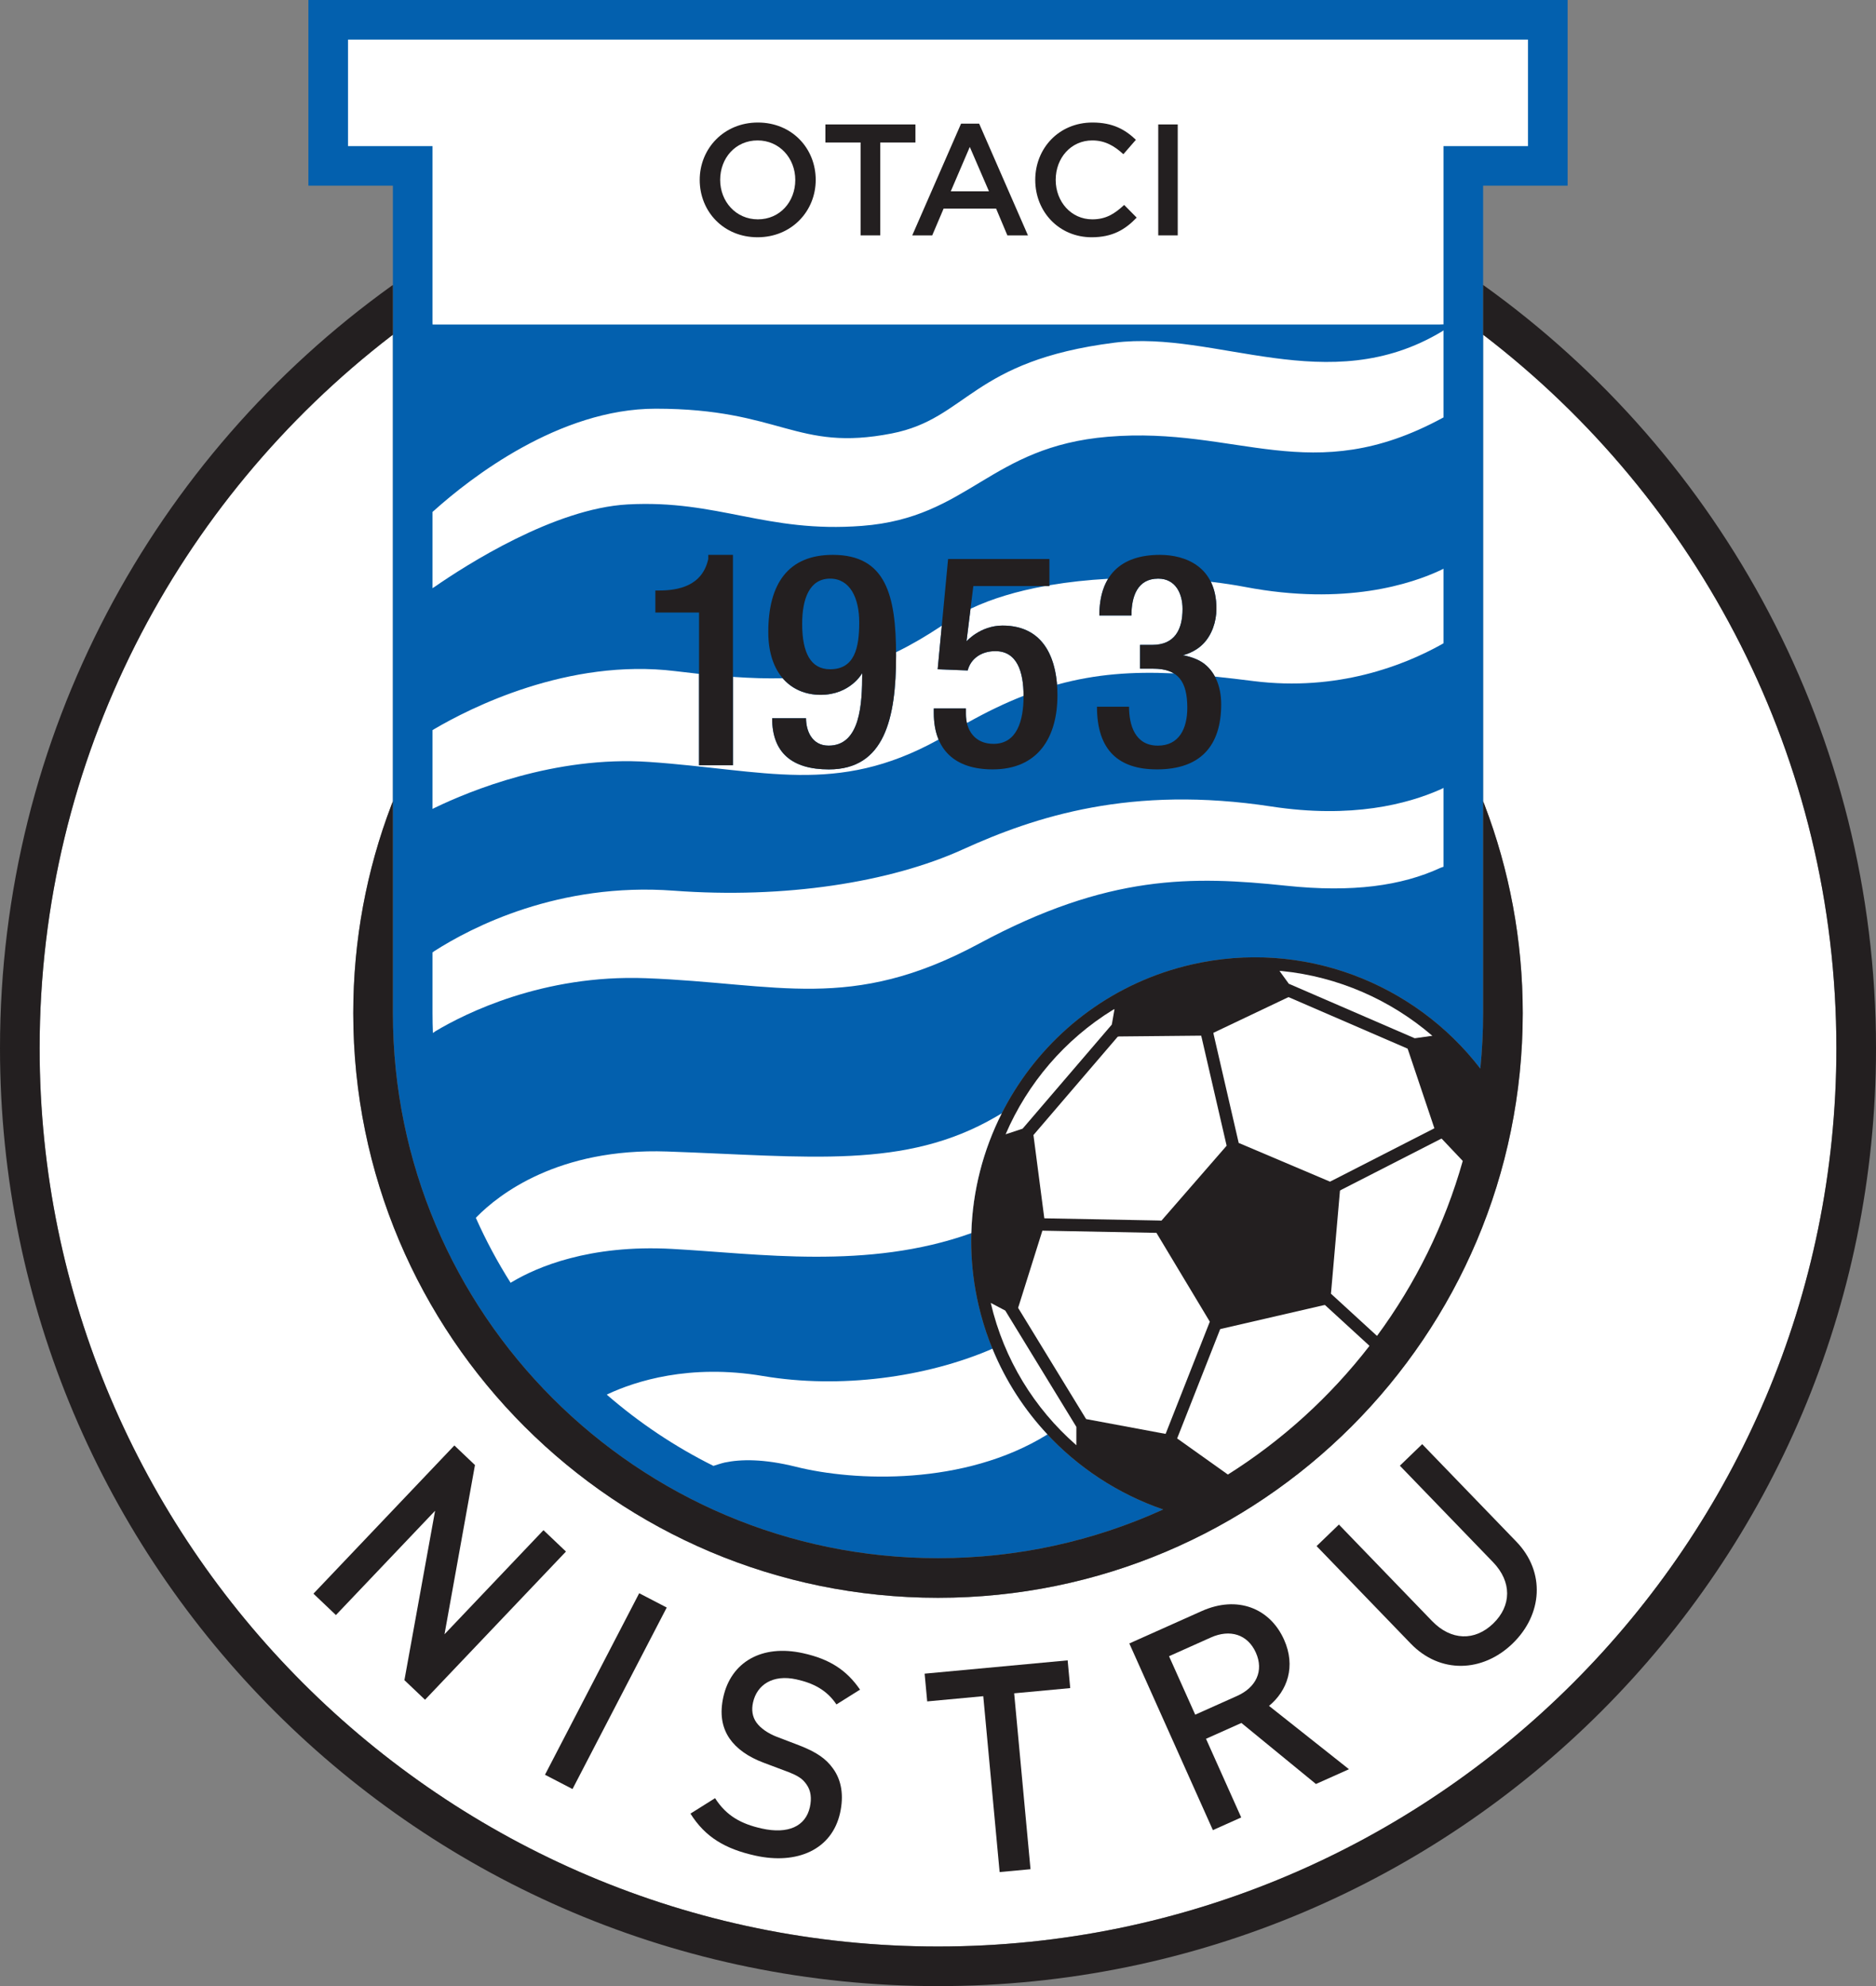
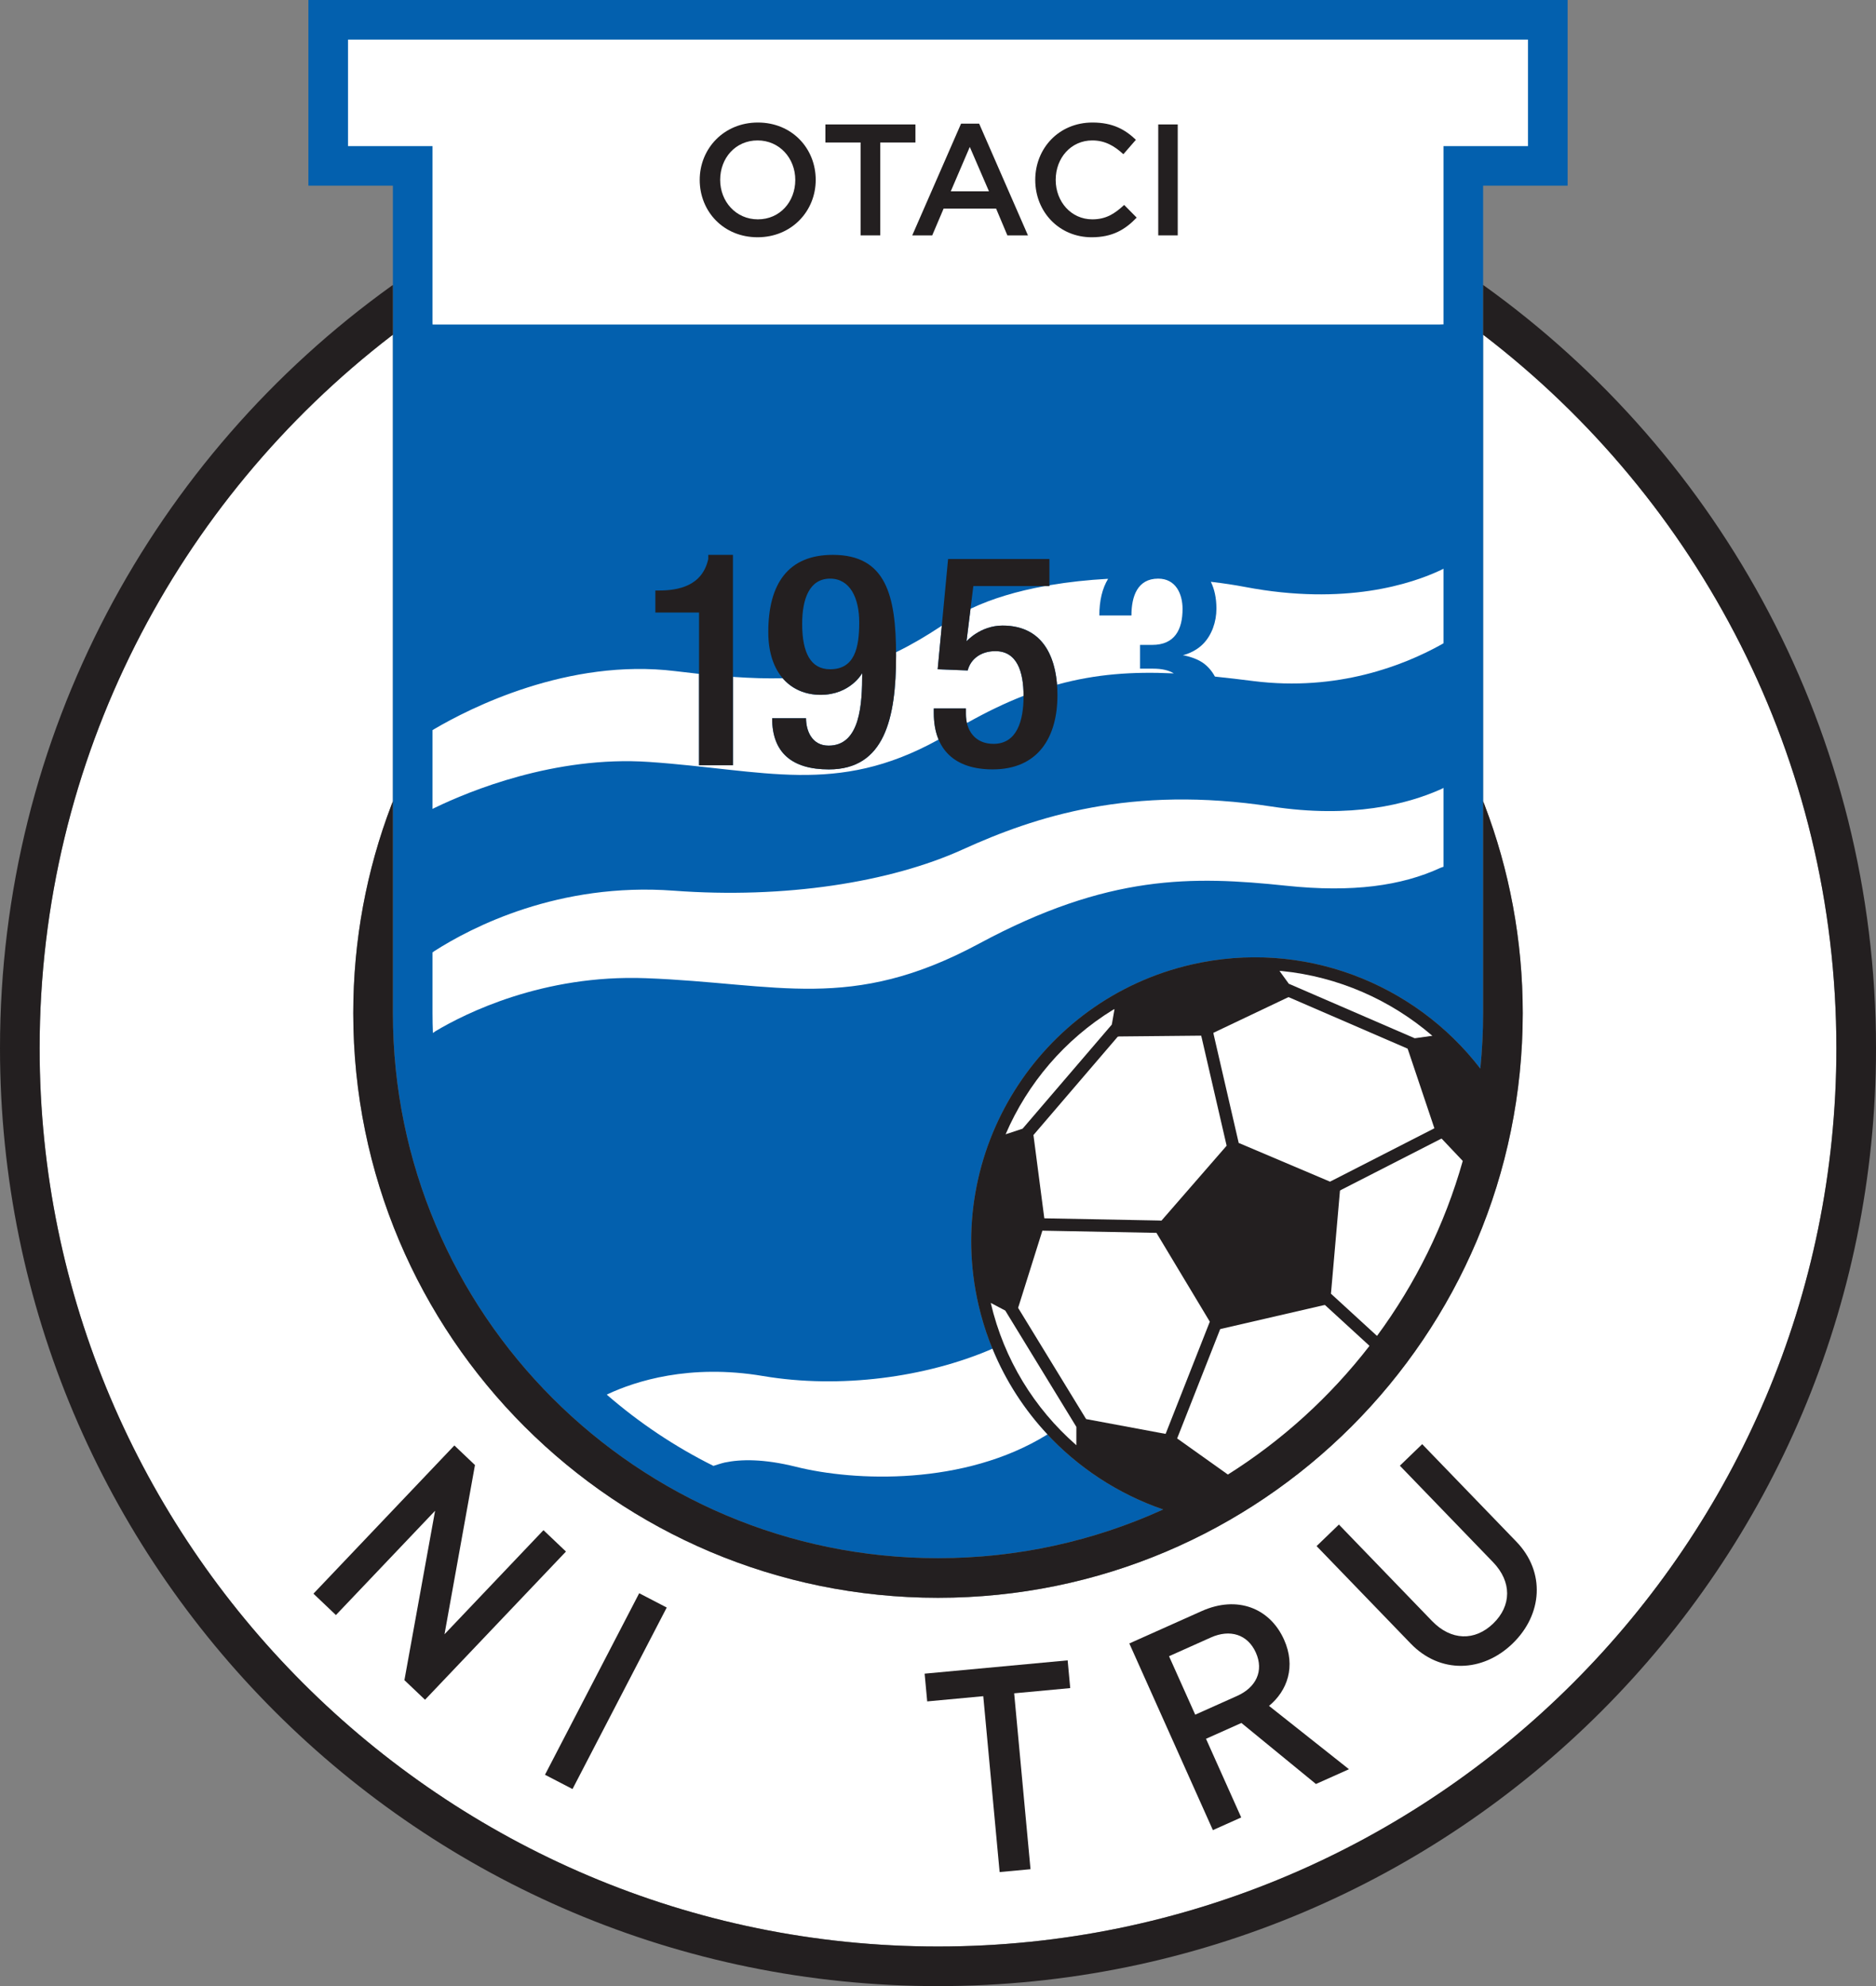
<svg xmlns="http://www.w3.org/2000/svg" width="549.26pt" height="581.59pt" viewBox="0 0 549.26 581.59" version="1.1">
  <rect x="0" y="0" width="549.26" height="581.59" fill="#808080" stroke="none" />
  <defs>
    <clipPath id="clip1">
      <path d="M 0 83 L 549.262 83 L 549.262 581.59 L 0 581.59 Z M 0 83 " />
    </clipPath>
  </defs>
  <g id="surface1">
    <path style=" stroke:none;fill-rule:nonzero;fill:rgb(100%,100%,100%);fill-opacity:1;" d="M 115.031 98.023 L 115.031 234.633 L 114.559 235.836 C 107.367 254.742 103.43 275.25 103.43 296.68 C 103.43 391.23 180.078 467.879 274.633 467.879 C 369.184 467.879 445.832 391.23 445.832 296.68 C 445.832 275.211 441.883 254.664 434.664 235.734 L 434.23 234.613 L 434.23 98.023 L 434.555 98.258 C 497.207 146.379 537.66 222.031 537.66 306.961 C 537.66 451.992 419.668 569.988 274.633 569.988 C 129.598 569.988 11.602 451.992 11.602 306.961 C 11.602 222.141 51.957 146.57 114.473 98.438 L 115.031 98.023 " />
    <path style=" stroke:none;fill-rule:nonzero;fill:rgb(13.699%,12.199%,12.5%);fill-opacity:1;" d="M 118.406 491.996 L 127.387 442.395 L 98.352 472.934 L 91.77 466.672 L 133.031 423.27 L 139.062 429.008 L 130.145 478.555 L 159.117 448.074 L 165.703 454.336 L 124.441 497.734 L 118.406 491.996 " />
    <path style=" stroke:none;fill-rule:nonzero;fill:rgb(13.699%,12.199%,12.5%);fill-opacity:1;" d="M 159.562 519.699 L 187.145 466.543 L 195.207 470.73 L 167.621 523.883 L 159.562 519.699 " />
-     <path style=" stroke:none;fill-rule:nonzero;fill:rgb(13.699%,12.199%,12.5%);fill-opacity:1;" d="M 221.141 543.379 C 212.355 541.434 206.484 537.98 202.156 531.078 L 209.359 526.555 C 212.684 531.773 217.074 534.121 223.066 535.449 C 230.703 537.141 235.867 534.836 237.121 529.172 C 237.684 526.625 237.418 524.328 236.168 522.586 C 234.996 520.859 233.648 519.961 230.309 518.703 L 223.629 516.191 C 219.008 514.48 215.594 512 213.578 509.055 C 211.305 505.711 210.727 501.707 211.777 496.941 C 214.031 486.762 222.969 481.414 235.121 484.105 C 242.844 485.812 247.824 488.984 251.801 494.773 L 244.895 499.105 C 242.047 494.855 238.094 492.859 233.168 491.77 C 226.27 490.242 221.621 493.348 220.473 498.52 C 220 500.656 220.238 502.691 221.492 504.434 C 222.68 506.074 224.844 507.586 227.461 508.598 L 233.895 511.055 C 239.133 513.074 241.879 515.062 243.855 517.824 C 246.438 521.324 247.074 525.859 245.965 530.867 C 243.582 541.629 233.379 546.086 221.141 543.379 " />
    <path style=" stroke:none;fill-rule:nonzero;fill:rgb(13.699%,12.199%,12.5%);fill-opacity:1;" d="M 296.93 495.852 L 301.715 547.355 L 292.672 548.195 L 287.883 496.691 L 271.469 498.219 L 270.715 490.094 L 312.59 486.199 L 313.344 494.324 L 296.93 495.852 " />
    <path style=" stroke:none;fill-rule:nonzero;fill:rgb(13.699%,12.199%,12.5%);fill-opacity:1;" d="M 385.285 522.406 L 363.461 504.531 L 353.098 509.168 L 363.406 532.199 L 355.113 535.91 L 330.648 481.25 L 351.84 471.77 C 362.203 467.129 371.793 470.852 375.949 480.141 C 379.453 487.973 376.93 495.094 371.547 499.531 L 394.957 518.078 L 385.285 522.406 M 354.555 479.488 L 342.273 484.988 L 349.938 502.105 L 362.219 496.609 C 367.746 494.133 370.102 489.301 367.691 483.93 C 365.289 478.555 360.086 477.016 354.555 479.488 " />
    <path style=" stroke:none;fill-rule:nonzero;fill:rgb(13.699%,12.199%,12.5%);fill-opacity:1;" d="M 442.848 481.285 C 434.074 489.758 421.637 490.195 413.047 481.301 L 385.473 452.742 L 392.008 446.434 L 419.289 474.691 C 424.84 480.438 431.797 480.617 437.184 475.418 C 442.566 470.219 442.688 463.203 437.141 457.453 L 409.855 429.199 L 416.391 422.891 L 443.965 451.445 C 452.555 460.34 451.621 472.816 442.848 481.285 " />
    <path style=" stroke:none;fill-rule:nonzero;fill:rgb(1.199%,37.599%,68.199%);fill-opacity:1;" d="M 433.438 312.672 C 433.961 307.41 434.23 302.074 434.23 296.68 L 434.23 54.375 L 458.969 54.375 L 458.969 -0.004 L 90.293 -0.004 L 90.293 54.375 L 115.031 54.375 L 115.031 296.68 C 115.031 384.684 186.629 456.277 274.633 456.277 C 298.004 456.277 320.219 451.23 340.246 442.16 L 340.562 442.016 C 314.336 432.996 293.176 411.07 286.488 382.109 C 276.184 337.473 304.113 292.773 348.754 282.465 C 381.453 274.918 414.184 287.887 433.406 312.91 L 433.438 312.672 " />
    <path style=" stroke:none;fill-rule:nonzero;fill:rgb(13.699%,12.199%,12.5%);fill-opacity:1;" d="M 115.031 234.633 L 115.031 296.68 C 115.031 384.684 186.629 456.277 274.633 456.277 C 298.004 456.277 320.219 451.23 340.246 442.16 L 340.562 442.016 C 314.336 432.996 293.176 411.07 286.488 382.109 C 276.184 337.473 304.113 292.773 348.754 282.465 C 381.453 274.918 414.184 287.887 433.406 312.91 L 433.438 312.672 C 433.961 307.41 434.23 302.074 434.23 296.68 L 434.23 234.613 L 434.664 235.734 C 441.883 254.664 445.832 275.211 445.832 296.68 C 445.832 391.23 369.184 467.879 274.633 467.879 C 180.078 467.879 103.43 391.23 103.43 296.68 C 103.43 275.25 107.367 254.742 114.559 235.836 L 115.031 234.633 " />
    <g clip-path="url(#clip1)" clip-rule="nonzero">
      <path style=" stroke:none;fill-rule:nonzero;fill:rgb(13.699%,12.199%,12.5%);fill-opacity:1;" d="M 114.473 98.438 C 51.957 146.57 11.602 222.141 11.602 306.961 C 11.602 451.992 129.598 569.988 274.633 569.988 C 419.668 569.988 537.66 451.992 537.66 306.961 C 537.66 222.031 497.207 146.379 434.555 98.258 L 434.23 98.023 L 434.23 83.434 L 434.449 83.594 C 503.969 133.422 549.262 214.902 549.262 306.961 C 549.262 458.633 426.305 581.59 274.633 581.59 C 122.961 581.59 0 458.633 0 306.961 C 0 215.008 45.191 133.605 114.574 83.762 L 115.031 83.453 L 115.031 98.023 L 114.473 98.438 " />
    </g>
    <path style=" stroke:none;fill-rule:nonzero;fill:rgb(100%,100%,100%);fill-opacity:1;" d="M 421.582 95.023 L 126.656 95.023 L 126.633 94.598 L 126.633 42.777 C 126.633 42.777 108.438 42.777 101.895 42.777 C 101.895 32.309 101.895 22.062 101.895 11.598 C 122.953 11.598 426.309 11.598 447.367 11.598 C 447.367 22.062 447.367 32.309 447.367 42.777 C 440.824 42.777 422.629 42.777 422.629 42.777 L 422.629 94.992 L 421.582 95.023 " />
    <path style=" stroke:none;fill-rule:nonzero;fill:rgb(13.699%,12.199%,12.5%);fill-opacity:1;" d="M 204.863 52.68 C 204.863 43.535 211.914 35.879 221.895 35.879 C 231.871 35.879 238.828 43.441 238.828 52.68 C 238.828 61.82 231.777 69.477 221.801 69.477 C 211.824 69.477 204.863 61.91 204.863 52.68 M 232.844 52.68 C 232.844 46.367 228.25 41.121 221.801 41.121 C 215.352 41.121 210.852 46.273 210.852 52.68 C 210.852 58.988 215.445 64.23 221.895 64.23 C 228.344 64.23 232.844 59.082 232.844 52.68 " />
    <path style=" stroke:none;fill-rule:nonzero;fill:rgb(13.699%,12.199%,12.5%);fill-opacity:1;" d="M 251.965 41.727 L 241.66 41.727 L 241.66 36.438 L 268.02 36.438 L 268.02 41.727 L 257.719 41.727 L 257.719 68.922 L 251.965 68.922 L 251.965 41.727 " />
    <path style=" stroke:none;fill-rule:nonzero;fill:rgb(13.699%,12.199%,12.5%);fill-opacity:1;" d="M 281.383 36.203 L 286.676 36.203 L 300.965 68.922 L 294.938 68.922 L 291.641 61.078 L 276.277 61.078 L 272.941 68.922 L 267.094 68.922 L 281.383 36.203 M 289.551 56.02 L 283.938 43.027 L 278.371 56.02 L 289.551 56.02 " />
    <path style=" stroke:none;fill-rule:nonzero;fill:rgb(13.699%,12.199%,12.5%);fill-opacity:1;" d="M 303.102 52.68 C 303.102 43.441 310.016 35.879 319.855 35.879 C 325.84 35.879 329.461 37.969 332.57 40.938 L 328.902 45.16 C 326.305 42.746 323.52 41.121 319.805 41.121 C 313.59 41.121 309.09 46.227 309.09 52.68 C 309.09 59.035 313.59 64.23 319.805 64.23 C 323.797 64.23 326.348 62.609 329.133 60.012 L 332.801 63.723 C 329.414 67.25 325.699 69.477 319.621 69.477 C 310.152 69.477 303.102 62.098 303.102 52.68 " />
    <path style=" stroke:none;fill-rule:nonzero;fill:rgb(13.699%,12.199%,12.5%);fill-opacity:1;" d="M 339.113 36.438 L 344.82 36.438 L 344.82 68.922 L 339.113 68.922 L 339.113 36.438 " />
-     <path style=" stroke:none;fill-rule:nonzero;fill:rgb(100%,100%,100%);fill-opacity:1;" d="M 127.188 149.422 C 137.621 140.078 163.648 119.676 191.973 119.676 C 228.711 119.676 233.012 132.422 261.098 126.926 C 283.332 122.574 284.301 105.656 326.355 100.34 C 355.902 96.602 388.836 117.113 422.188 97.051 L 422.629 96.742 L 422.629 122.242 L 422.406 122.352 C 383.754 143.348 362.48 124.719 324.422 127.891 C 289.617 130.793 283.816 151.578 252.398 153.992 C 224.242 156.16 210.344 146.262 183.758 147.711 C 162.297 148.883 136.422 165.484 127.246 171.844 L 126.633 172.242 L 126.633 149.902 L 127.188 149.422 " />
    <path style=" stroke:none;fill-rule:nonzero;fill:rgb(100%,100%,100%);fill-opacity:1;" d="M 421.719 254.137 C 410.363 259.387 396.004 261.41 376.625 259.371 C 349.07 256.473 324.422 255.988 286.715 276.289 C 249.012 296.594 227.746 287.895 189.074 286.441 C 158.973 285.312 136.195 296.777 127.578 301.914 L 126.746 302.484 C 126.672 300.559 126.633 298.621 126.633 296.68 L 126.633 278.891 L 127.176 278.504 C 138.047 271.535 163.535 258.305 197.289 260.82 C 229.676 263.238 260.613 258.406 281.883 248.738 C 303.152 239.07 331.188 229.887 372.273 236.172 C 395.723 239.758 412.086 235.473 421.812 231.133 L 422.629 230.73 L 422.629 253.812 L 421.719 254.137 " />
    <path style=" stroke:none;fill-rule:nonzero;fill:rgb(100%,100%,100%);fill-opacity:1;" d="M 354.516 170.367 C 355.543 172.457 356.148 175.047 356.148 178.23 C 356.148 182.109 354.789 185.961 352.277 188.527 C 349.68 191.184 346.316 191.863 346.316 191.863 C 346.316 191.863 349.77 192.41 352.156 194.07 C 353.59 195.066 354.793 196.426 355.699 198.109 L 356.047 198.16 C 359.559 198.523 363.184 198.953 366.961 199.434 C 391.648 202.559 411.086 194.773 421.738 188.879 L 422.629 188.375 L 422.629 166.531 L 421.949 166.887 C 413.398 170.934 393.898 177.473 364.543 171.879 C 361.516 171.305 358.266 170.809 354.844 170.406 L 354.516 170.367 " />
    <path style=" stroke:none;fill-rule:nonzero;fill:rgb(100%,100%,100%);fill-opacity:1;" d="M 343.676 197.184 C 342.176 196.27 340.188 195.805 337.617 195.805 L 333.789 195.805 L 333.789 188.844 L 337.355 188.844 C 343.969 188.844 346.23 184.32 346.23 178.316 C 346.23 173.879 344.23 169.441 339.098 169.441 C 333.004 169.441 331.266 174.664 331.266 180.23 L 321.867 180.23 C 321.867 175.891 322.727 172.297 324.426 169.504 L 324.188 169.504 C 318.539 169.82 312.91 170.418 307.48 171.34 L 307.25 171.359 L 307.25 171.617 L 305.926 171.617 L 305.641 171.668 C 297.844 173.109 290.527 175.246 284.285 178.203 L 284.156 178.266 L 282.977 187.801 C 282.977 187.801 286.996 183.199 293.504 183.191 C 305.016 183.168 308.809 191.875 309.48 200.496 L 309.637 200.445 C 320.875 197.367 331.645 196.637 343.398 197.18 L 343.676 197.184 " />
    <path style=" stroke:none;fill-rule:nonzero;fill:rgb(100%,100%,100%);fill-opacity:1;" d="M 204.395 197.297 C 202.262 197.07 200.055 196.812 197.773 196.531 C 166.309 192.648 137.34 207.496 127.176 213.477 L 126.633 213.797 L 126.633 236.863 L 127.492 236.449 C 137.152 231.781 162.41 221.227 190.039 223.117 C 223.883 225.438 244.832 233.09 274.637 216.652 L 274.789 216.535 C 273.875 214.348 273.402 211.758 273.402 208.77 L 273.402 207.465 L 282.801 207.465 L 282.801 209.117 C 282.801 210.012 282.895 210.883 283.09 211.711 L 283.23 211.648 C 288.922 208.445 294.301 205.871 299.504 203.828 L 299.684 203.738 C 299.668 196.637 297.746 190.672 291.414 190.672 C 287.238 190.672 284.195 192.934 283.324 196.328 L 274.535 195.98 L 275.738 183.234 L 275.555 183.355 C 271.043 186.336 266.777 188.836 262.555 190.891 L 262.352 191.004 C 262.355 191.324 262.355 191.652 262.355 191.977 C 262.355 210.426 258.965 225.301 242.691 225.301 C 231.902 225.301 226.07 220.43 226.07 210.336 L 235.992 210.336 C 235.992 213.902 237.645 218.344 242.605 218.344 C 251.914 218.344 252.438 206.074 252.438 197.109 C 252.438 197.109 248.969 203.508 240.168 203.465 C 235.832 203.441 231.93 201.836 229.16 198.609 L 228.863 198.617 C 224.562 198.711 219.945 198.574 214.906 198.23 L 214.59 198.211 L 214.59 224.086 L 204.668 224.086 L 204.668 197.324 L 204.395 197.297 " />
    <path style=" stroke:none;fill-rule:nonzero;fill:rgb(13.699%,12.199%,12.5%);fill-opacity:1;" d="M 204.668 224.086 L 204.668 179.359 L 191.879 179.359 L 191.879 172.922 L 192.836 172.922 C 198.75 172.922 205.625 171.531 207.367 163.699 L 207.367 162.48 L 214.59 162.48 L 214.59 224.086 L 204.668 224.086 " />
    <path style=" stroke:none;fill-rule:nonzero;fill:rgb(13.699%,12.199%,12.5%);fill-opacity:1;" d="M 240.168 203.465 C 231.73 203.422 224.941 197.371 224.941 185.105 C 224.941 170.922 230.77 162.48 243.82 162.48 C 259.398 162.48 262.355 174.316 262.355 191.977 C 262.355 210.426 258.965 225.301 242.691 225.301 C 231.902 225.301 226.07 220.43 226.07 210.336 L 235.992 210.336 C 235.992 213.902 237.645 218.344 242.605 218.344 C 251.914 218.344 252.438 206.074 252.438 197.109 C 252.438 197.109 248.969 203.508 240.168 203.465 M 243.039 169.441 C 236.949 169.441 234.859 175.445 234.859 182.668 C 234.859 191.195 237.383 195.98 243.039 195.98 C 250.262 195.98 251.566 189.629 251.566 182.23 C 251.566 175.098 248.867 169.441 243.039 169.441 " />
    <path style=" stroke:none;fill-rule:nonzero;fill:rgb(13.699%,12.199%,12.5%);fill-opacity:1;" d="M 293.504 183.191 C 306.383 183.168 309.602 194.066 309.602 203.551 C 309.602 215.906 303.945 225.301 290.633 225.301 C 279.668 225.301 273.402 219.648 273.402 208.77 L 273.402 207.465 L 282.801 207.465 L 282.801 209.117 C 282.801 213.73 285.324 217.82 290.895 217.82 C 297.766 217.82 299.684 211.031 299.684 203.812 C 299.684 196.676 297.766 190.672 291.414 190.672 C 287.238 190.672 284.195 192.934 283.324 196.328 L 274.535 195.98 L 277.582 163.699 L 307.25 163.699 L 307.25 171.617 L 284.977 171.617 L 282.977 187.801 C 282.977 187.801 286.996 183.199 293.504 183.191 " />
-     <path style=" stroke:none;fill-rule:nonzero;fill:rgb(13.699%,12.199%,12.5%);fill-opacity:1;" d="M 330.566 206.941 C 330.566 212.34 332.309 218.344 339.012 218.344 C 345.188 218.344 347.621 213.383 347.621 207.289 C 347.621 199.723 345.102 195.805 337.617 195.805 L 333.789 195.805 L 333.789 188.844 L 337.355 188.844 C 343.969 188.844 346.23 184.32 346.23 178.316 C 346.23 173.879 344.23 169.441 339.098 169.441 C 333.004 169.441 331.266 174.664 331.266 180.23 L 321.867 180.23 C 321.867 168.746 327.871 162.48 339.617 162.48 C 347.016 162.48 356.148 165.875 356.148 178.23 C 356.148 182.109 354.789 185.961 352.277 188.527 C 349.68 191.184 346.316 191.863 346.316 191.863 C 346.316 191.863 349.77 192.41 352.156 194.07 C 355.449 196.359 357.543 200.566 357.543 206.246 C 357.543 218.43 351.453 225.301 338.746 225.301 C 327.609 225.301 321.172 219.82 321.172 206.941 L 330.566 206.941 " />
    <path style=" stroke:none;fill-rule:nonzero;fill:rgb(100%,100%,100%);fill-opacity:1;" d="M 290.562 394.945 C 294.434 404.398 299.941 412.852 306.668 420.047 L 306.504 420.148 C 282.301 435.082 250.281 433.828 233.062 429.523 C 223.551 427.145 216.805 427.285 212.148 428.277 C 211.188 428.484 208.879 429.254 208.879 429.254 C 197.574 423.625 187.09 416.594 177.648 408.391 L 178.082 408.176 C 185.902 404.535 201.793 399.281 223.395 402.938 C 246.078 406.773 271.137 403.297 290.242 395.09 L 290.562 394.945 " />
-     <path style=" stroke:none;fill-rule:nonzero;fill:rgb(100%,100%,100%);fill-opacity:1;" d="M 293.293 326.02 C 287.867 336.758 284.734 348.703 284.383 361.078 L 284.219 361.152 C 253.996 371.957 222.004 367.098 196.809 365.719 C 172.457 364.383 157.086 371.105 149.895 375.398 L 149.5 375.637 C 145.664 369.582 142.258 363.23 139.32 356.625 L 139.633 356.285 C 145.926 349.891 163.32 336.078 195.359 337.195 C 236.93 338.648 264.965 342.516 291.551 327.047 L 293.293 326.02 " />
    <path style=" stroke:none;fill-rule:nonzero;fill:rgb(100%,100%,100%);fill-opacity:1;" d="M 299.398 330.512 L 325.496 300.055 L 325.629 299.406 L 326.309 295.5 L 325.859 295.703 C 311.754 304.383 300.84 317.227 294.426 332.152 L 299.398 330.512 " />
    <path style=" stroke:none;fill-rule:nonzero;fill:rgb(100%,100%,100%);fill-opacity:1;" d="M 392.32 348.648 L 389.727 378.32 L 389.668 378.82 L 402.926 390.977 L 403.176 391.18 C 414.41 375.938 423.004 358.633 428.27 339.945 L 428.023 339.695 L 422.074 333.406 L 421.848 333.5 L 392.711 348.406 L 392.32 348.648 " />
    <path style=" stroke:none;fill-rule:nonzero;fill:rgb(100%,100%,100%);fill-opacity:1;" d="M 390.336 345.551 L 419.77 330.488 L 419.965 330.395 L 412.371 307.785 L 412.121 307.074 L 377.281 291.992 L 376.855 292.168 L 355.262 302.438 L 355.348 302.965 L 362.672 334.699 L 362.984 334.816 L 389.395 346.016 L 390.336 345.551 " />
    <path style=" stroke:none;fill-rule:nonzero;fill:rgb(100%,100%,100%);fill-opacity:1;" d="M 359.137 335.5 L 351.809 303.762 L 351.672 303.27 L 327.609 303.504 L 327.246 303.582 L 302.566 332.383 L 302.613 332.66 L 305.754 356.746 L 306.266 356.766 L 339.406 357.402 L 340.059 357.434 L 358.965 335.695 L 359.137 335.5 " />
    <path style=" stroke:none;fill-rule:nonzero;fill:rgb(100%,100%,100%);fill-opacity:1;" d="M 419.379 303.324 C 407.105 292.746 391.719 285.988 375.285 284.344 L 374.613 284.305 L 377.109 287.75 L 377.309 288.055 L 414.188 304.023 L 414.539 303.988 L 418.883 303.371 L 419.379 303.324 " />
    <path style=" stroke:none;fill-rule:nonzero;fill:rgb(100%,100%,100%);fill-opacity:1;" d="M 357.246 389.211 L 344.871 420.652 L 344.648 421.215 L 359.363 431.691 L 359.508 431.789 C 375.438 421.75 389.473 408.973 400.953 394.121 L 400.73 393.883 L 387.918 382.137 L 387.395 382.23 L 357.523 389.129 L 357.246 389.211 " />
    <path style=" stroke:none;fill-rule:nonzero;fill:rgb(100%,100%,100%);fill-opacity:1;" d="M 298.082 382.969 L 317.754 415.152 L 318.008 415.547 L 341.25 419.883 L 341.398 419.57 L 354.215 387.02 L 354.031 386.723 L 338.59 361.02 L 338.074 361.004 L 305.66 360.383 L 305.195 360.363 L 298.352 382.145 L 298.082 382.969 " />
    <path style=" stroke:none;fill-rule:nonzero;fill:rgb(100%,100%,100%);fill-opacity:1;" d="M 293.473 383.324 L 290.363 381.676 L 290.078 381.543 C 293.98 398.211 302.902 412.43 314.879 422.969 L 315.137 423.207 L 315.145 417.832 L 314.953 417.523 L 294.32 383.766 L 293.473 383.324 " />
  </g>
</svg>